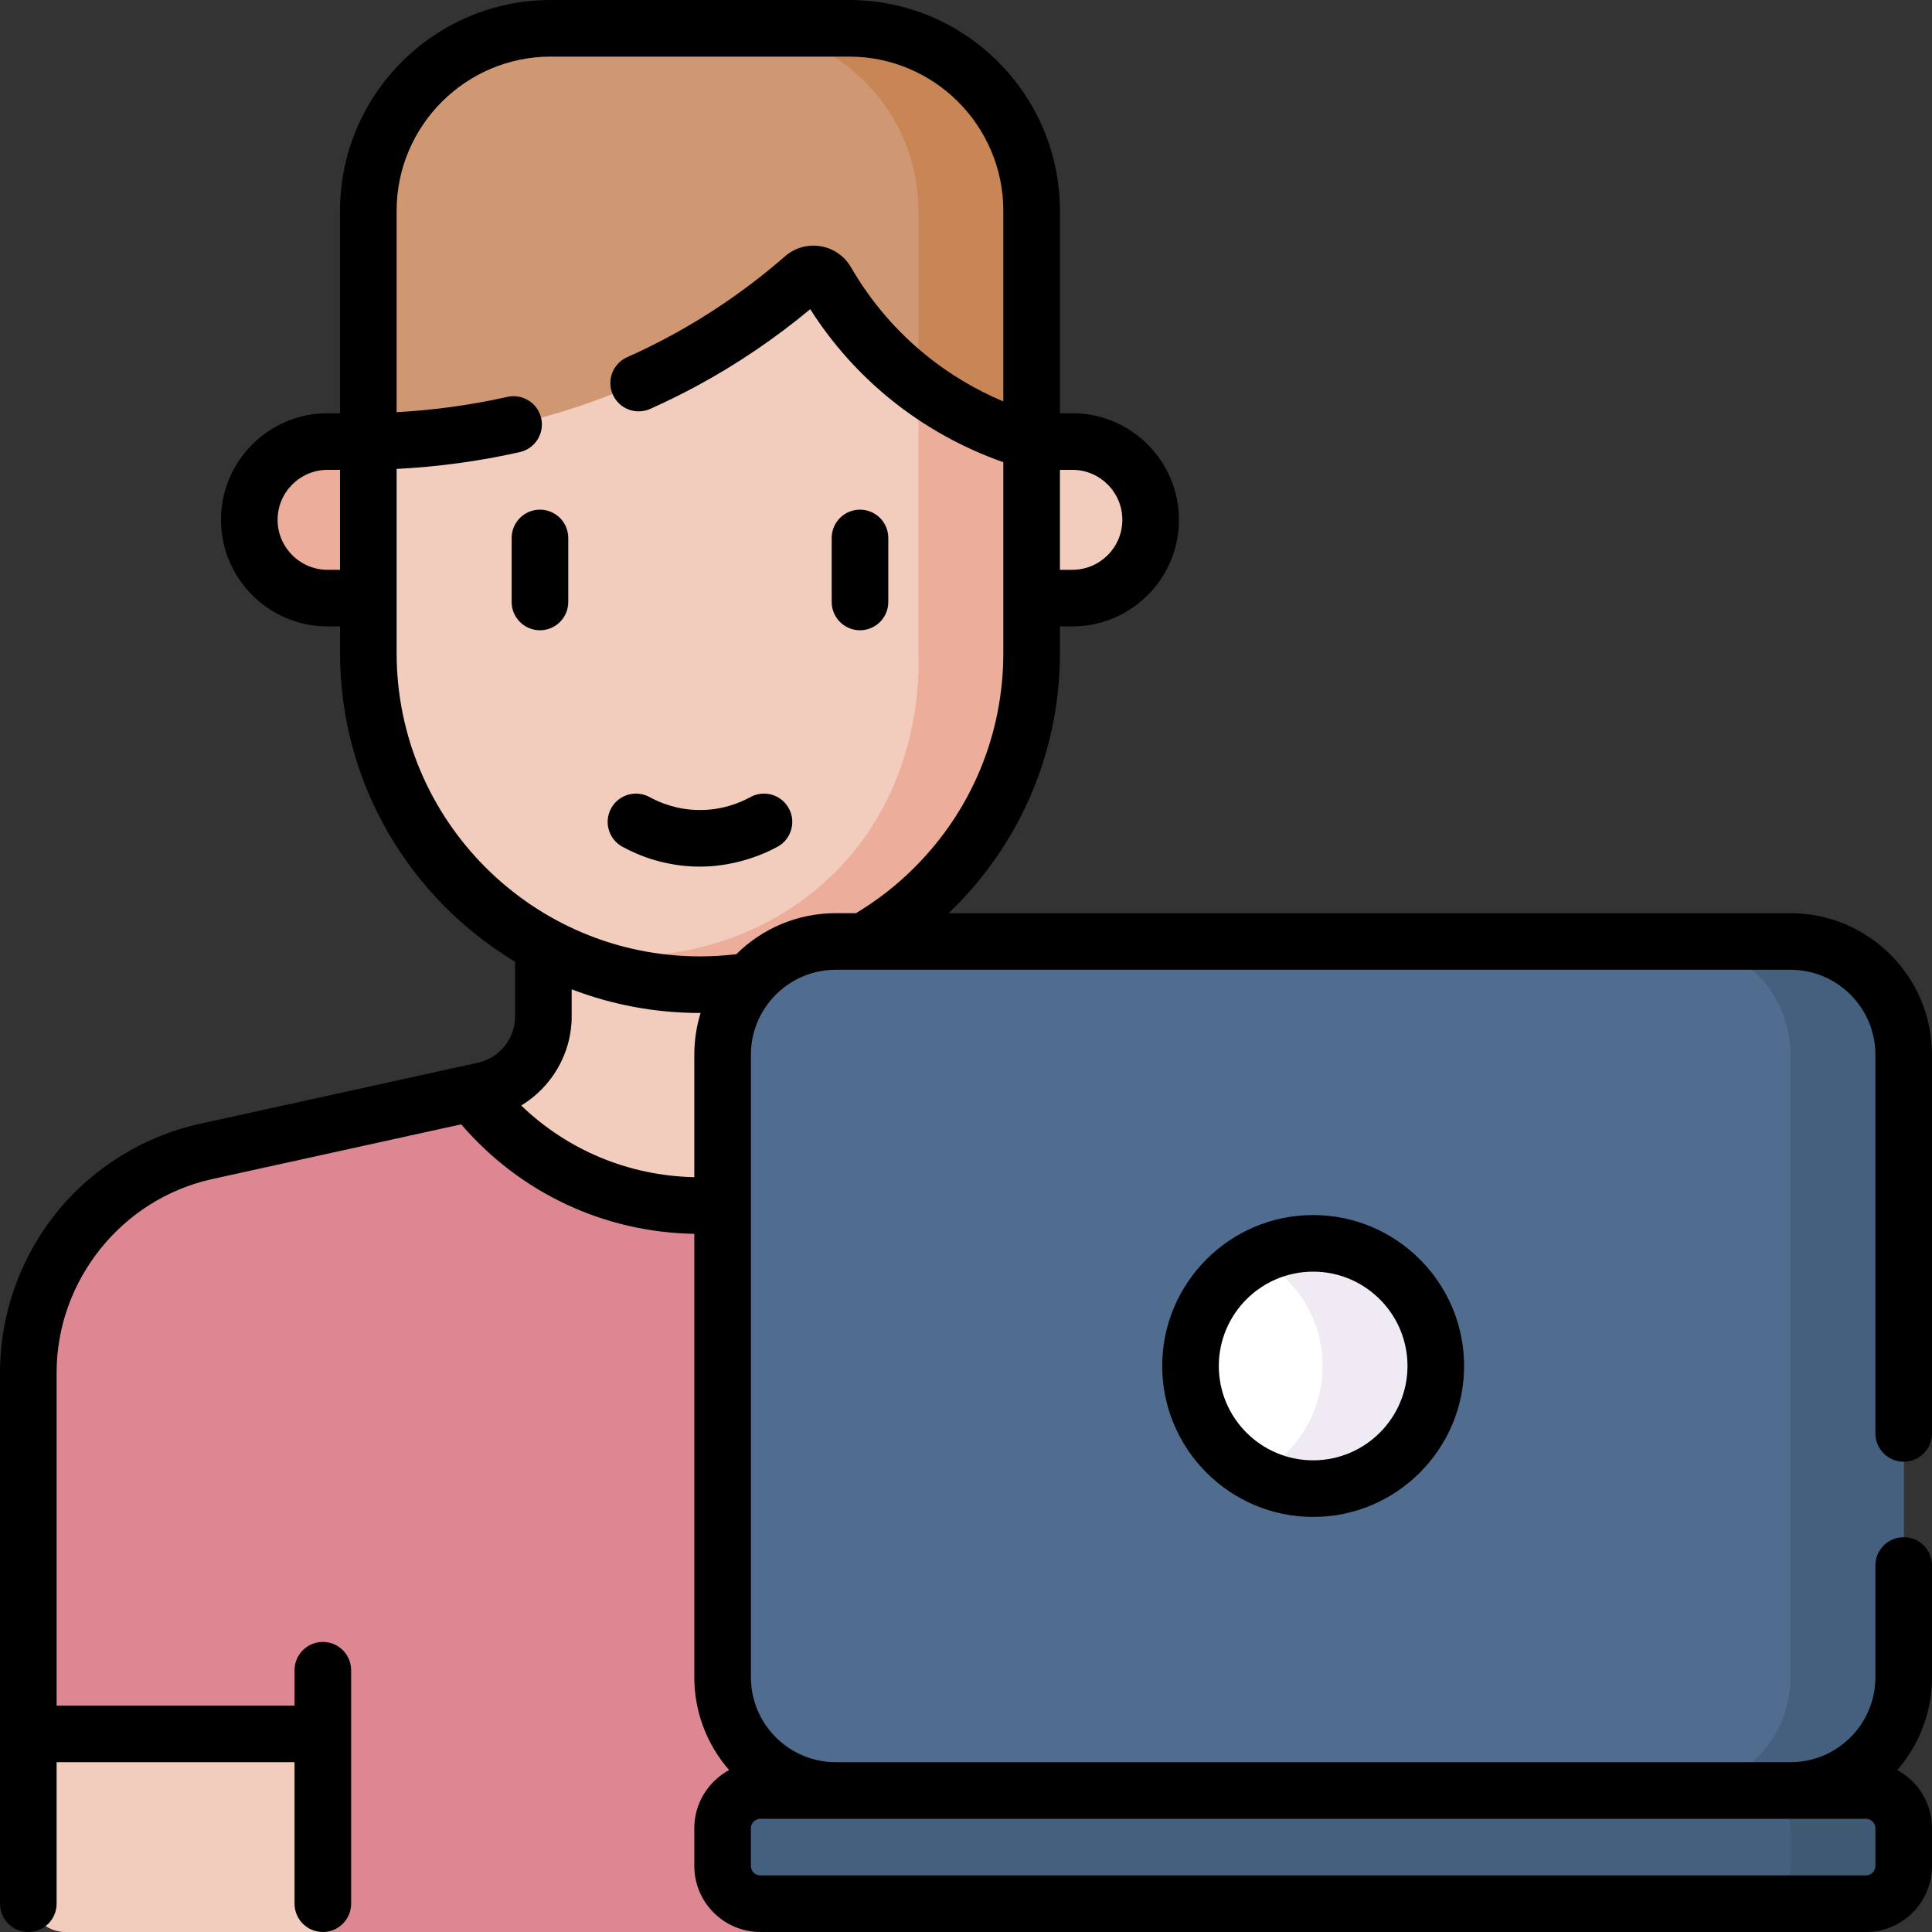
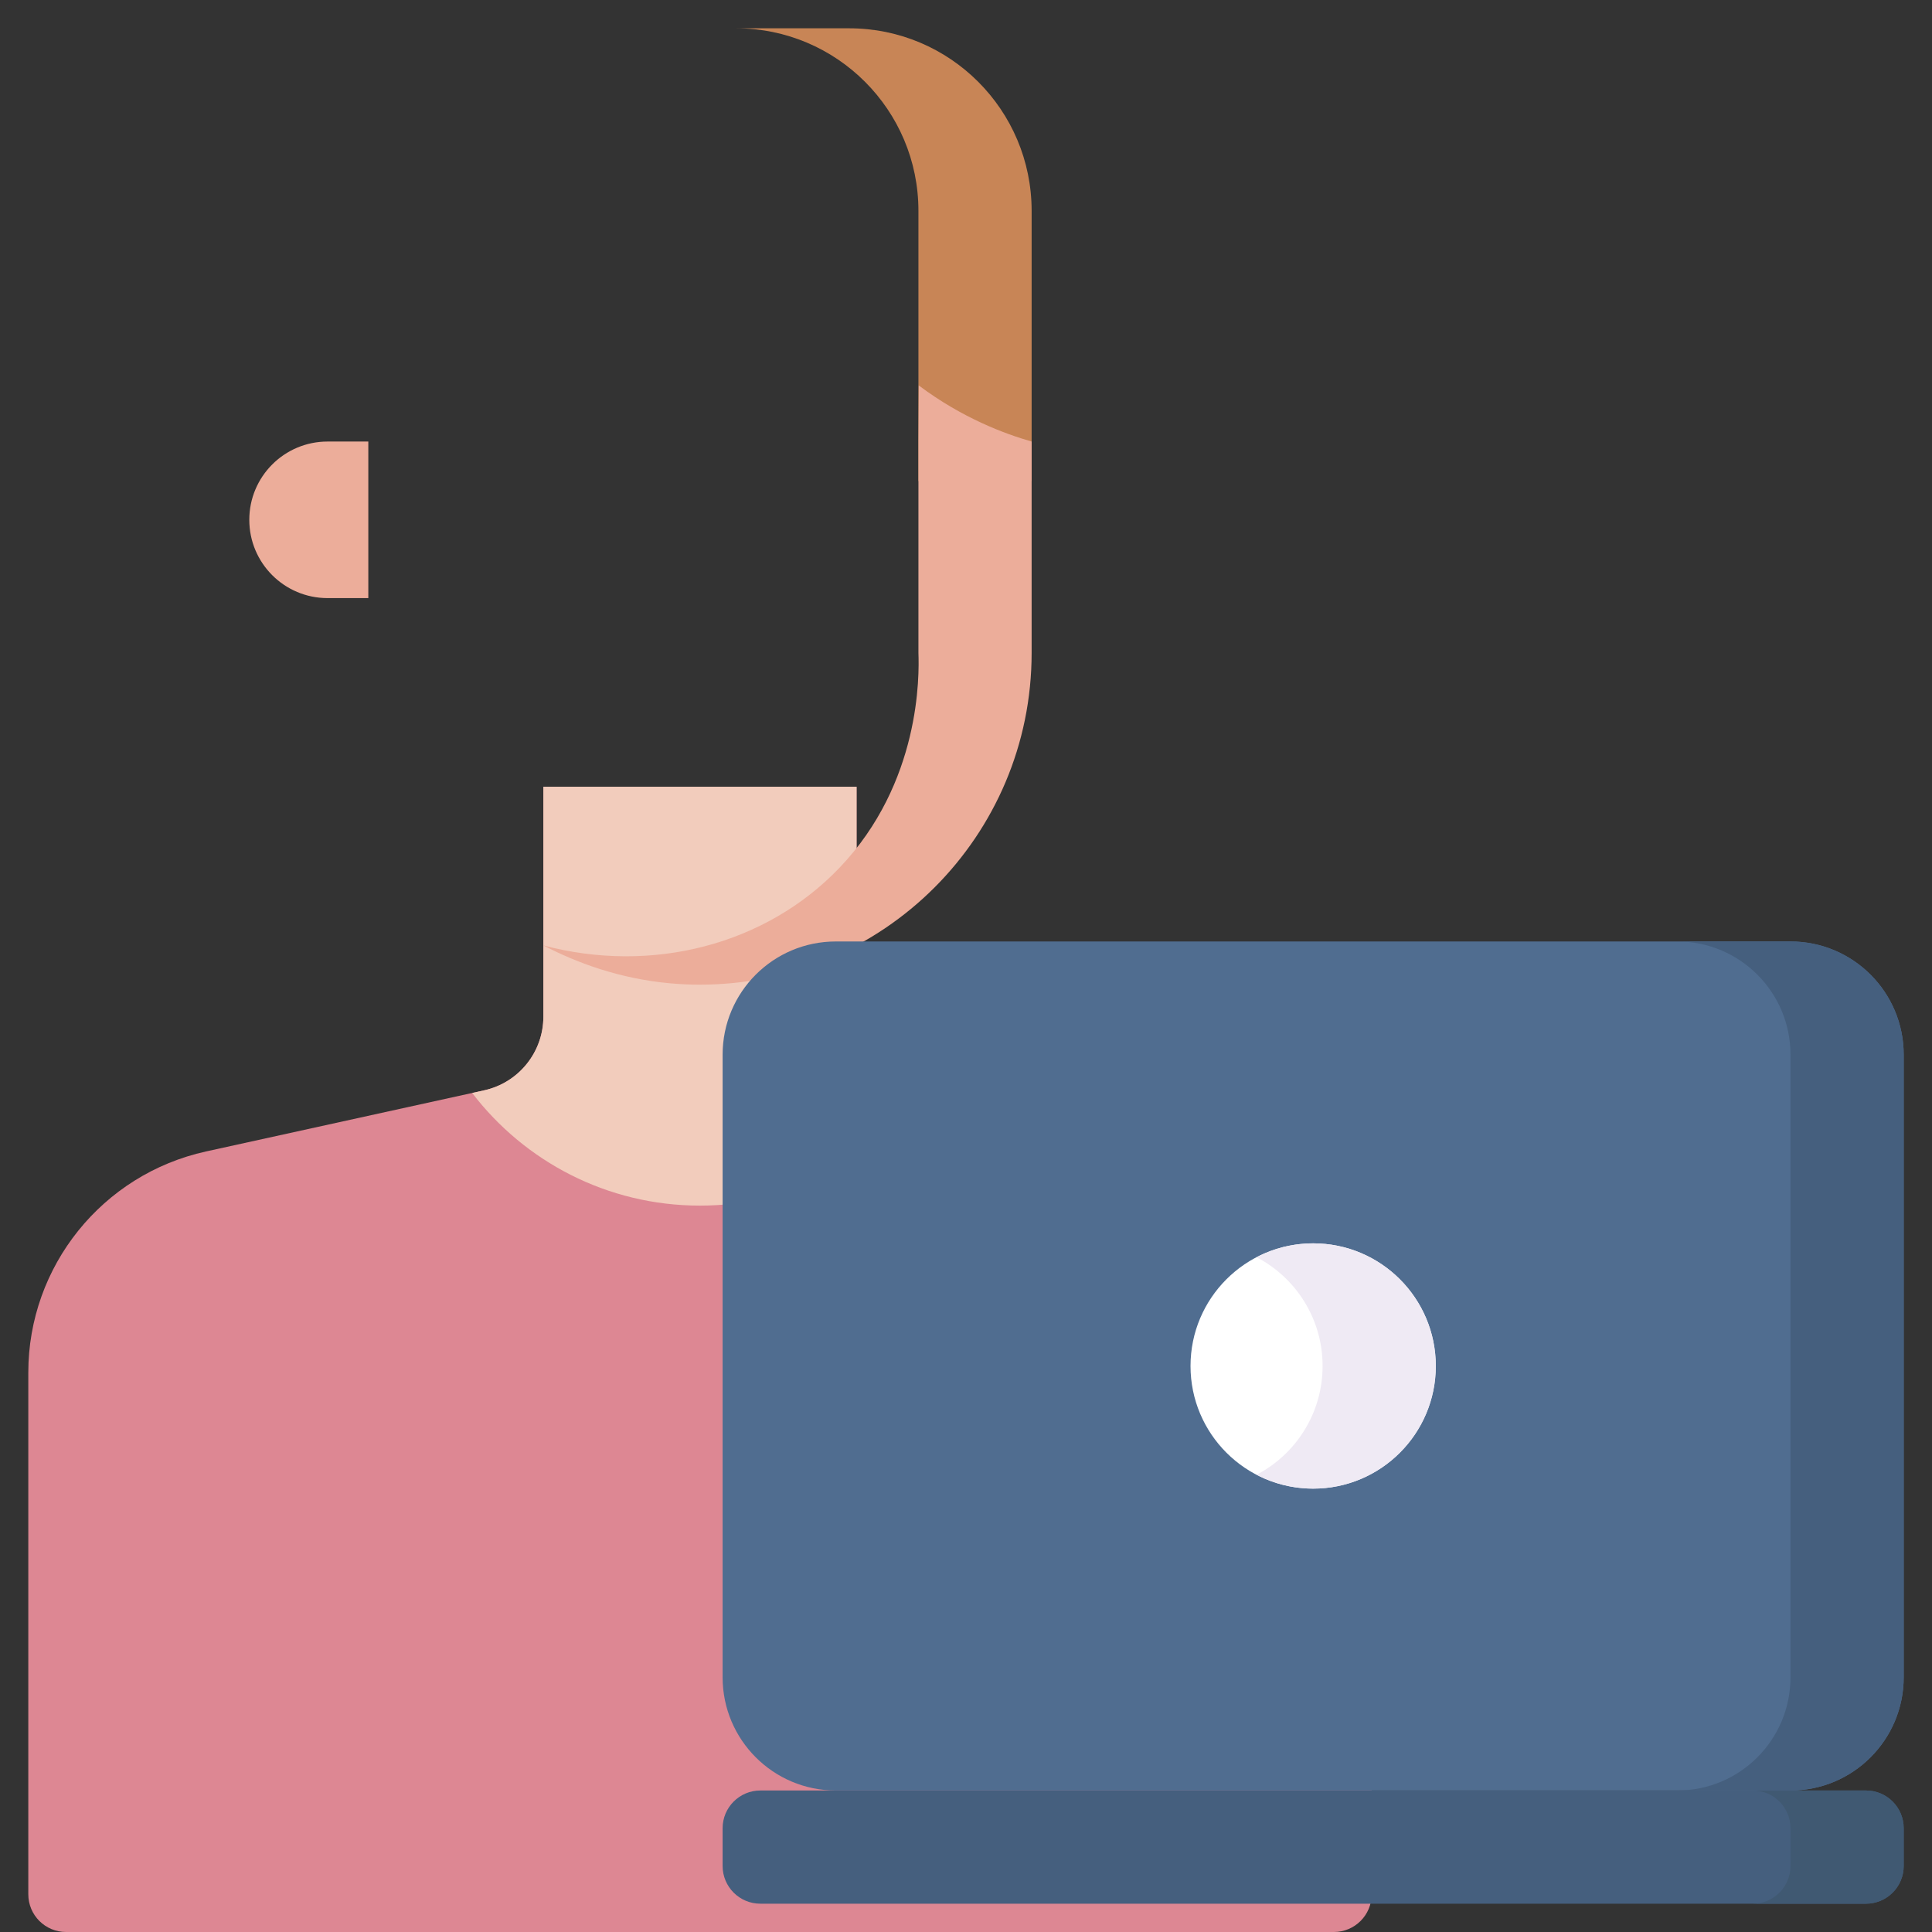
<svg xmlns="http://www.w3.org/2000/svg" id="Layer_1" enable-background="new 0 0 512 512" height="512" viewBox="0 0 512 512" width="512">
  <rect x="0" y="0" width="512" height="512" fill="#333333" stroke="none" />
  <g>
    <g>
      <g>
        <g>
          <path d="m363.5 502v-138.255c0-28.174-19.603-52.554-47.121-58.601l-73.673-16.192c-9.172-2.016-15.706-10.142-15.706-19.534v-60.918h-83v60.918c0 9.391-6.534 17.518-15.707 19.534l-73.673 16.192c-27.517 6.048-47.12 30.427-47.12 58.601v138.255c0 5.523 4.477 10 10 10h336c5.523 0 10-4.477 10-10z" fill="#dd8793" />
        </g>
-         <path d="m17.5 512h68.056v-52.5h-78.056v42.5c0 5.523 4.477 10 10 10z" fill="#f2ccbc" />
        <path d="m125.129 289.647c13.889 18.143 35.758 29.853 60.371 29.853s46.482-11.71 60.371-29.853l-3.164-.695c-9.173-2.016-15.707-10.142-15.707-19.534v-60.918h-83v60.918c0 9.391-6.534 17.518-15.707 19.534z" fill="#f2ccbc" />
        <g>
          <g>
            <g>
-               <path d="m273.393 127.494h-175.786v-71.625c0-26.714 21.656-48.369 48.369-48.369h79.048c26.714 0 48.369 21.656 48.369 48.369z" fill="#cf9772" />
              <path d="m225.024 7.5h-30c26.714 0 48.369 21.656 48.369 48.369v71.625h30v-71.625c0-26.713-21.656-48.369-48.369-48.369z" fill="#c88556" />
-               <path d="m273.393 117.013c-7.522-2.158-19.898-6.74-32.384-16.789-10.958-8.818-17.848-18.504-21.979-25.636-1.255-2.167-4.174-2.658-6.062-1.012-8.315 7.248-18.756 14.992-31.523 21.926-33.383 18.13-65.238 21.255-83.837 21.51v56.039c0 48.542 39.351 87.893 87.893 87.893 48.542 0 87.893-39.351 87.893-87.893v-56.038z" fill="#f2ccbc" />
              <path d="m243.393 117.013v56.039c.213 5.801.659 34.346-20.923 56.922-19.543 20.444-49.707 28.209-78.47 20.571 8.568 4.469 20.017 8.851 33.843 10.068 2.652.233 5.208.334 7.657.332 48.542 0 87.893-39.351 87.893-87.893v-56.039c-7.025-2.015-18.281-6.145-29.909-14.865z" fill="#ecad9a" />
            </g>
-             <path d="m284.189 158.504h-10.796v-41.491h10.796c11.457 0 20.745 9.288 20.745 20.745 0 11.458-9.288 20.746-20.745 20.746z" fill="#f2ccbc" />
            <path d="m86.811 158.504h10.796v-41.491h-10.796c-11.457 0-20.745 9.288-20.745 20.745 0 11.458 9.288 20.746 20.745 20.746z" fill="#ecad9a" />
          </g>
        </g>
      </g>
      <g>
        <g>
          <path d="m201.5 474.5h293c5.523 0 10 4.477 10 10v10c0 5.523-4.477 10-10 10h-293c-5.523 0-10-4.477-10-10v-10c0-5.523 4.477-10 10-10z" fill="#455f7e" />
          <path d="m494.5 474.5h-30c5.523 0 10 4.477 10 10v10c0 5.523-4.477 10-10 10h30c5.523 0 10-4.477 10-10v-10c0-5.523-4.477-10-10-10z" fill="#405972" />
          <g>
            <path d="m474.5 474.5h-253c-16.569 0-30-13.431-30-30v-165c0-16.569 13.431-30 30-30h253c16.569 0 30 13.431 30 30v165c0 16.569-13.431 30-30 30z" fill="#506d90" />
          </g>
          <path d="m474.5 249.5h-30c16.569 0 30 13.431 30 30v165c0 16.569-13.431 30-30 30h30c16.569 0 30-13.431 30-30v-165c0-16.569-13.431-30-30-30z" fill="#455f7e" />
        </g>
      </g>
      <circle cx="348" cy="362" fill="#fff" r="32.5" />
      <path d="m348 329.5c-5.412 0-10.511 1.331-15 3.671 10.397 5.421 17.5 16.292 17.5 28.829s-7.103 23.408-17.5 28.829c4.489 2.34 9.588 3.671 15 3.671 17.949 0 32.5-14.551 32.5-32.5s-14.551-32.5-32.5-32.5z" fill="#efeaf4" />
    </g>
-     <path d="m504.5 387.374c4.142 0 7.5-3.358 7.5-7.5v-100.374c0-20.678-16.822-37.5-37.5-37.5h-223.094c18.918-18.101 29.497-42.761 29.484-68.95v-7.046h3.299c15.574 0 28.245-12.671 28.245-28.245 0-15.575-12.671-28.246-28.245-28.246h-3.296v-53.644c0-30.806-25.063-55.869-55.869-55.869h-79.048c-30.806 0-55.869 25.063-55.869 55.869v53.644h-3.296c-15.574 0-28.245 12.671-28.245 28.246 0 15.574 12.671 28.245 28.245 28.245h3.299v7.046c0 34.698 18.621 65.125 46.39 81.821v14.549c0 5.826-4.127 10.958-9.82 12.205l-73.67 16.19c-14.974 3.292-28.51 11.685-38.115 23.632s-14.895 26.97-14.895 42.303v140.75c0 4.142 3.358 7.5 7.5 7.5s7.5-3.358 7.5-7.5v-37.5h63.056v37.5c0 4.142 3.358 7.5 7.5 7.5s7.5-3.358 7.5-7.5v-61.873c0-4.142-3.358-7.5-7.5-7.5s-7.5 3.358-7.5 7.5v9.373h-63.056v-88.25c0-24.464 17.34-46.033 41.23-51.285l65.991-14.503c15.577 18.136 37.775 28.598 61.779 29.017v117.521c0 9.402 3.486 17.999 9.222 24.588-5.485 2.958-9.222 8.756-9.222 15.412v10c0 9.649 7.851 17.5 17.5 17.5h293c9.649 0 17.5-7.851 17.5-17.5v-10c0-6.656-3.737-12.454-9.222-15.412 5.736-6.589 9.222-15.186 9.222-24.588v-29.626c0-4.142-3.358-7.5-7.5-7.5s-7.5 3.358-7.5 7.5v29.626c0 12.407-10.093 22.5-22.5 22.5h-253c-12.407 0-22.5-10.093-22.5-22.5v-165c0-12.407 10.093-22.5 22.5-22.5h253c12.407 0 22.5 10.093 22.5 22.5v100.374c0 4.142 3.358 7.5 7.5 7.5zm-223.607-262.861h3.296c7.303 0 13.245 5.942 13.245 13.246 0 7.303-5.942 13.245-13.245 13.245h-3.296zm-190.786 26.491h-3.296c-7.303 0-13.245-5.942-13.245-13.245 0-7.304 5.942-13.246 13.245-13.246h3.296zm93.893 128.496v32.464c-17.361-.371-33.557-7.139-45.875-18.994 8.072-4.883 13.375-13.766 13.375-23.55v-7.239c10.567 4.045 22.028 6.269 34 6.269.055 0 .109-.003.164-.003-1.08 3.496-1.664 7.207-1.664 11.053zm17.5 202.5h293c1.378 0 2.5 1.122 2.5 2.5v10c0 1.378-1.122 2.5-2.5 2.5h-293c-1.378 0-2.5-1.122-2.5-2.5v-10c0-1.378 1.122-2.5 2.5-2.5zm25.344-240h-5.344c-10.275 0-19.595 4.156-26.375 10.873-3.19.378-6.416.577-9.625.577-44.327 0-80.39-36.067-80.39-80.4v-48.779c11.051-.564 22.001-2.059 32.647-4.46 4.041-.912 6.577-4.926 5.666-8.967-.911-4.04-4.925-6.575-8.967-5.666-9.568 2.158-19.41 3.508-29.349 4.057v-53.366c0-22.535 18.334-40.869 40.869-40.869h79.048c22.535 0 40.869 18.334 40.869 40.869v50.523c-7.231-3.06-14.091-7.115-20.185-12.018-8.134-6.539-14.927-14.46-20.192-23.55-1.731-2.981-4.671-5.013-8.067-5.573-3.392-.559-6.82.417-9.402 2.671-9.332 8.12-19.488 15.181-30.187 20.987-3.789 2.058-7.712 3.995-11.662 5.755-3.783 1.687-5.482 6.121-3.796 9.904 1.687 3.782 6.121 5.482 9.904 3.796 4.304-1.919 8.582-4.03 12.71-6.273 10.452-5.672 20.424-12.439 29.702-20.154 5.85 9.198 13.099 17.301 21.589 24.125 8.789 7.072 18.923 12.689 29.582 16.427v50.559c0 21.476-8.361 41.665-23.543 56.847-4.671 4.674-9.882 8.733-15.502 12.105zm1.063-106.938c-4.142 0-7.5 3.358-7.5 7.5v16.963c0 4.142 3.358 7.5 7.5 7.5s7.5-3.358 7.5-7.5v-16.963c0-4.143-3.358-7.5-7.5-7.5zm80.093 226.938c0 22.056 17.944 40 40 40s40-17.944 40-40-17.944-40-40-40-40 17.944-40 40zm65 0c0 13.785-11.215 25-25 25s-25-11.215-25-25 11.215-25 25-25 25 11.215 25 25zm-229.907-226.938c-4.142 0-7.5 3.358-7.5 7.5v16.963c0 4.142 3.358 7.5 7.5 7.5s7.5-3.358 7.5-7.5v-16.963c0-4.143-3.358-7.5-7.5-7.5zm55.763 76.175c-2.913 1.598-7.63 3.495-13.646 3.426-5.746-.061-10.277-1.897-13.066-3.426-3.633-1.994-8.191-.663-10.182 2.969-1.992 3.632-.663 8.19 2.969 10.182 4.292 2.354 11.268 5.181 20.122 5.274 8.931.094 16.605-2.855 21.016-5.274 3.632-1.992 4.961-6.55 2.969-10.182s-6.55-4.962-10.182-2.969z" />
  </g>
</svg>